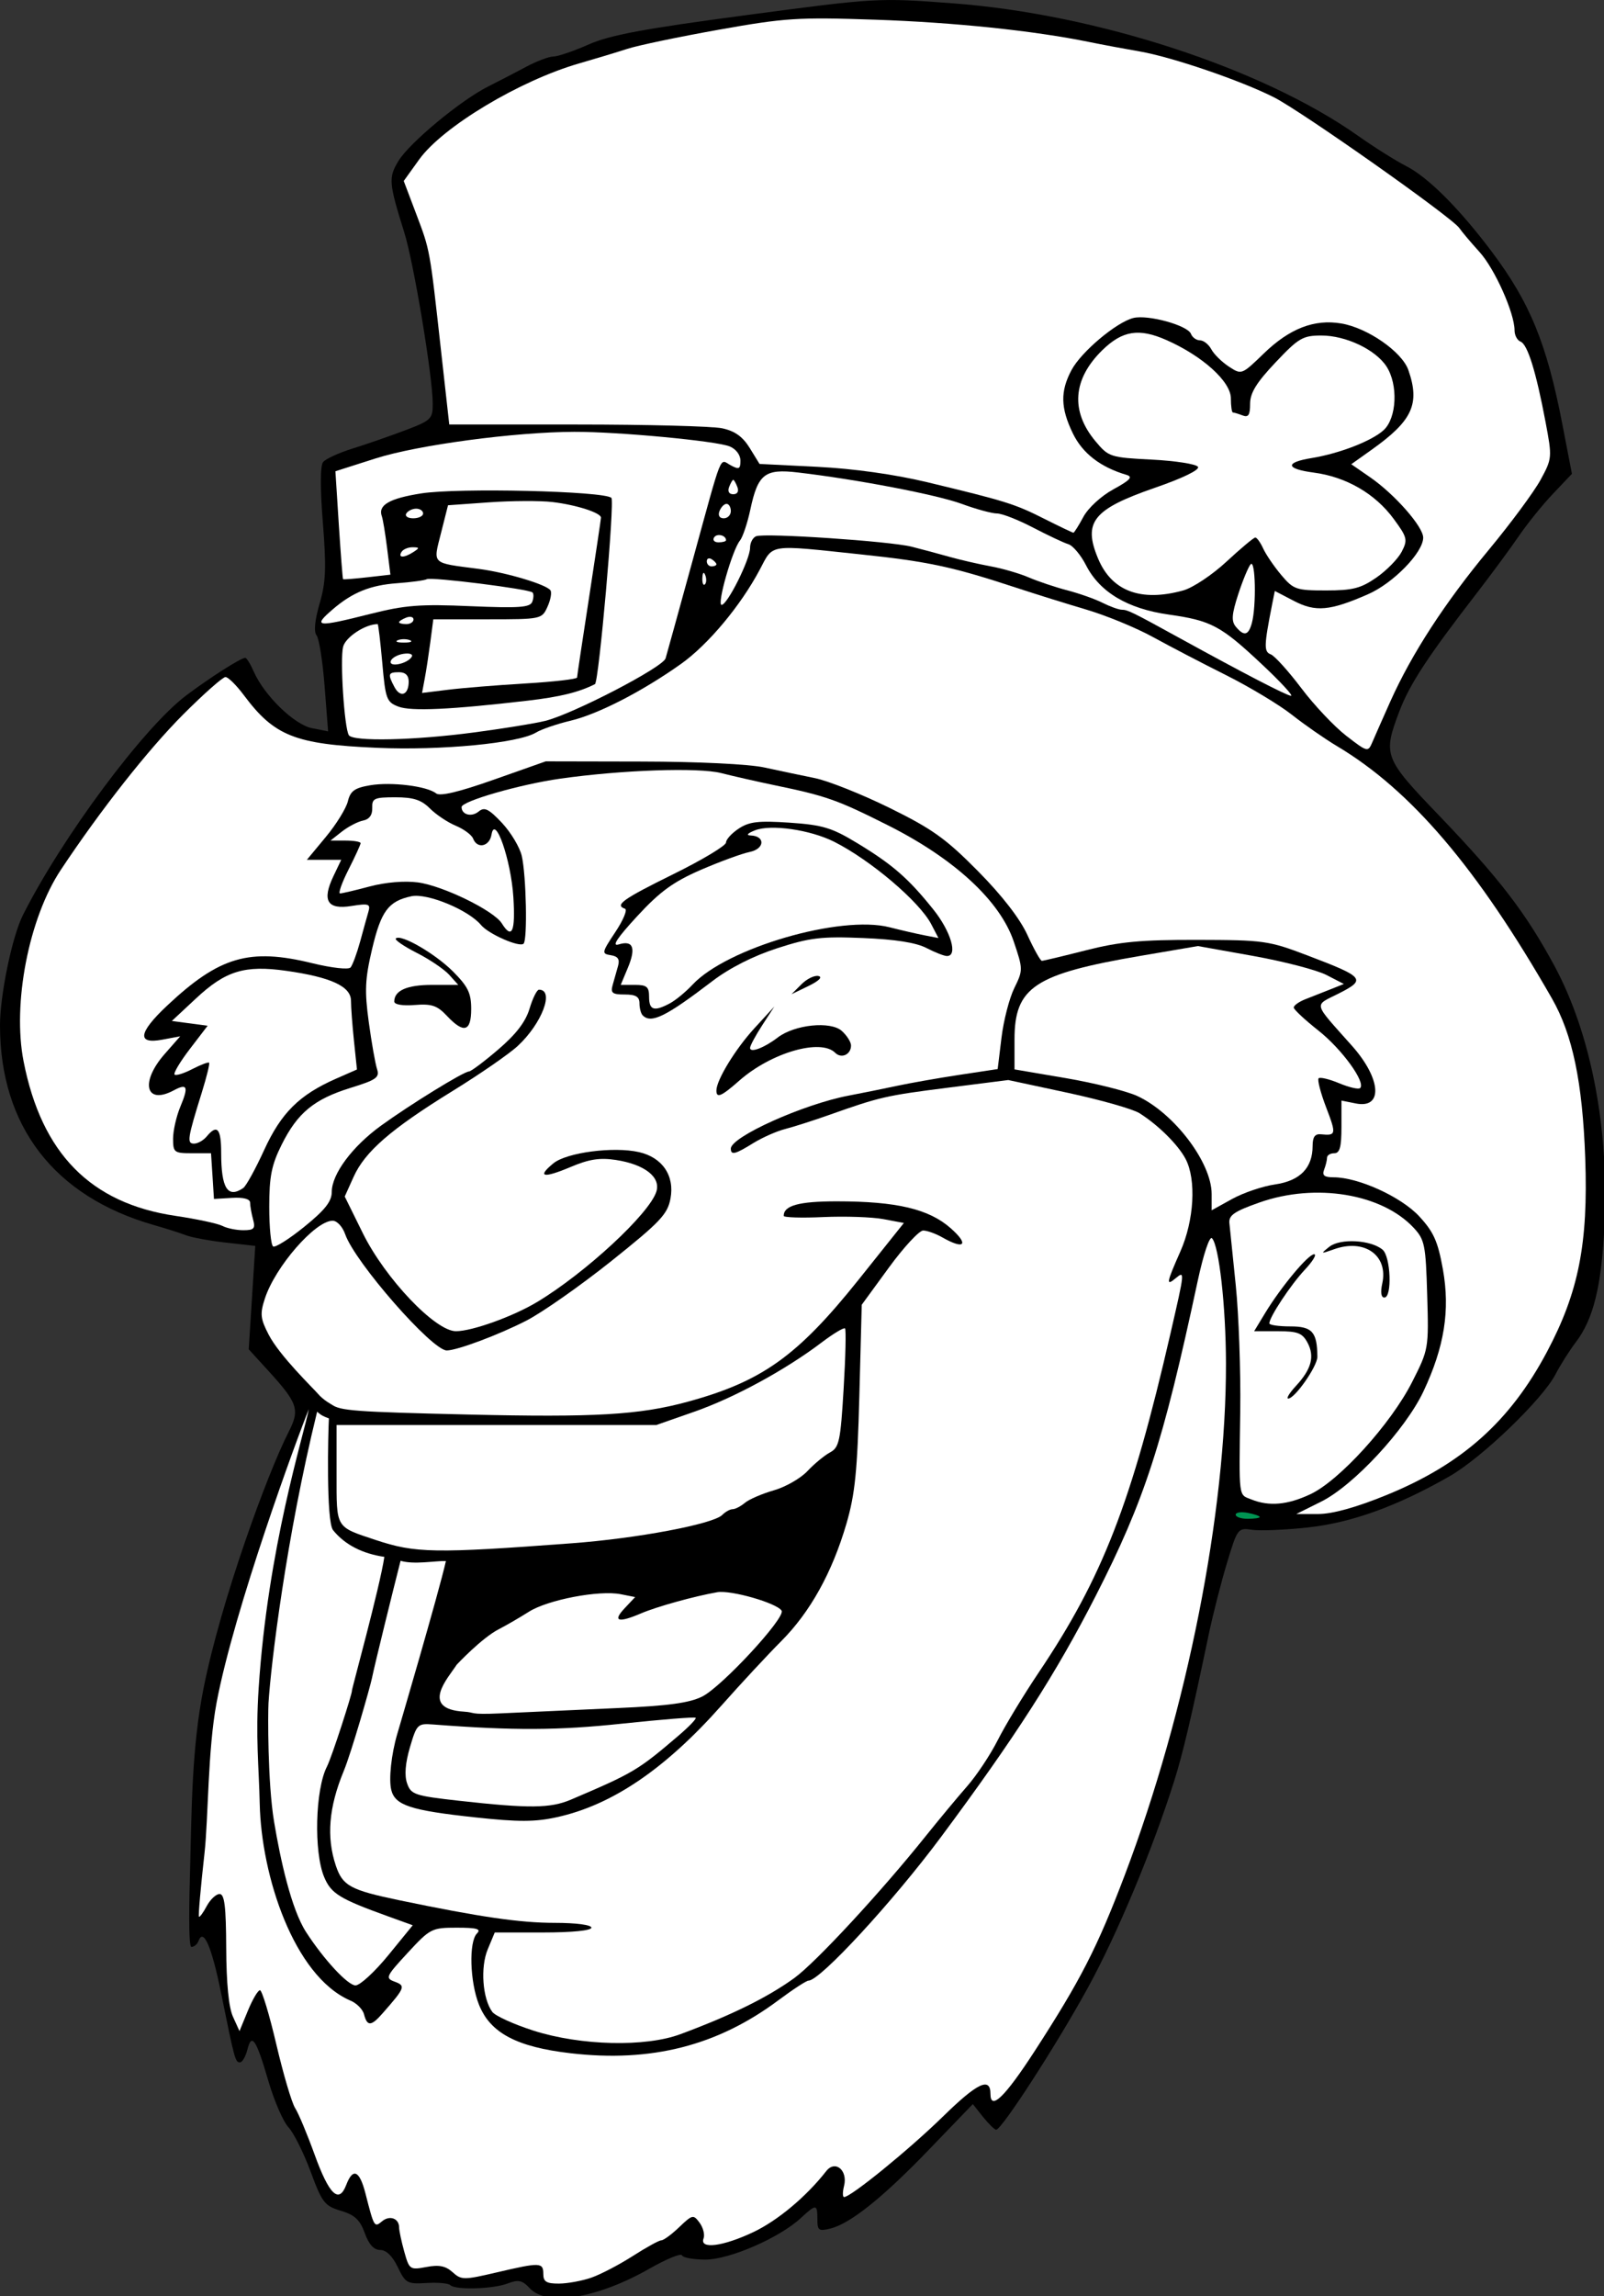
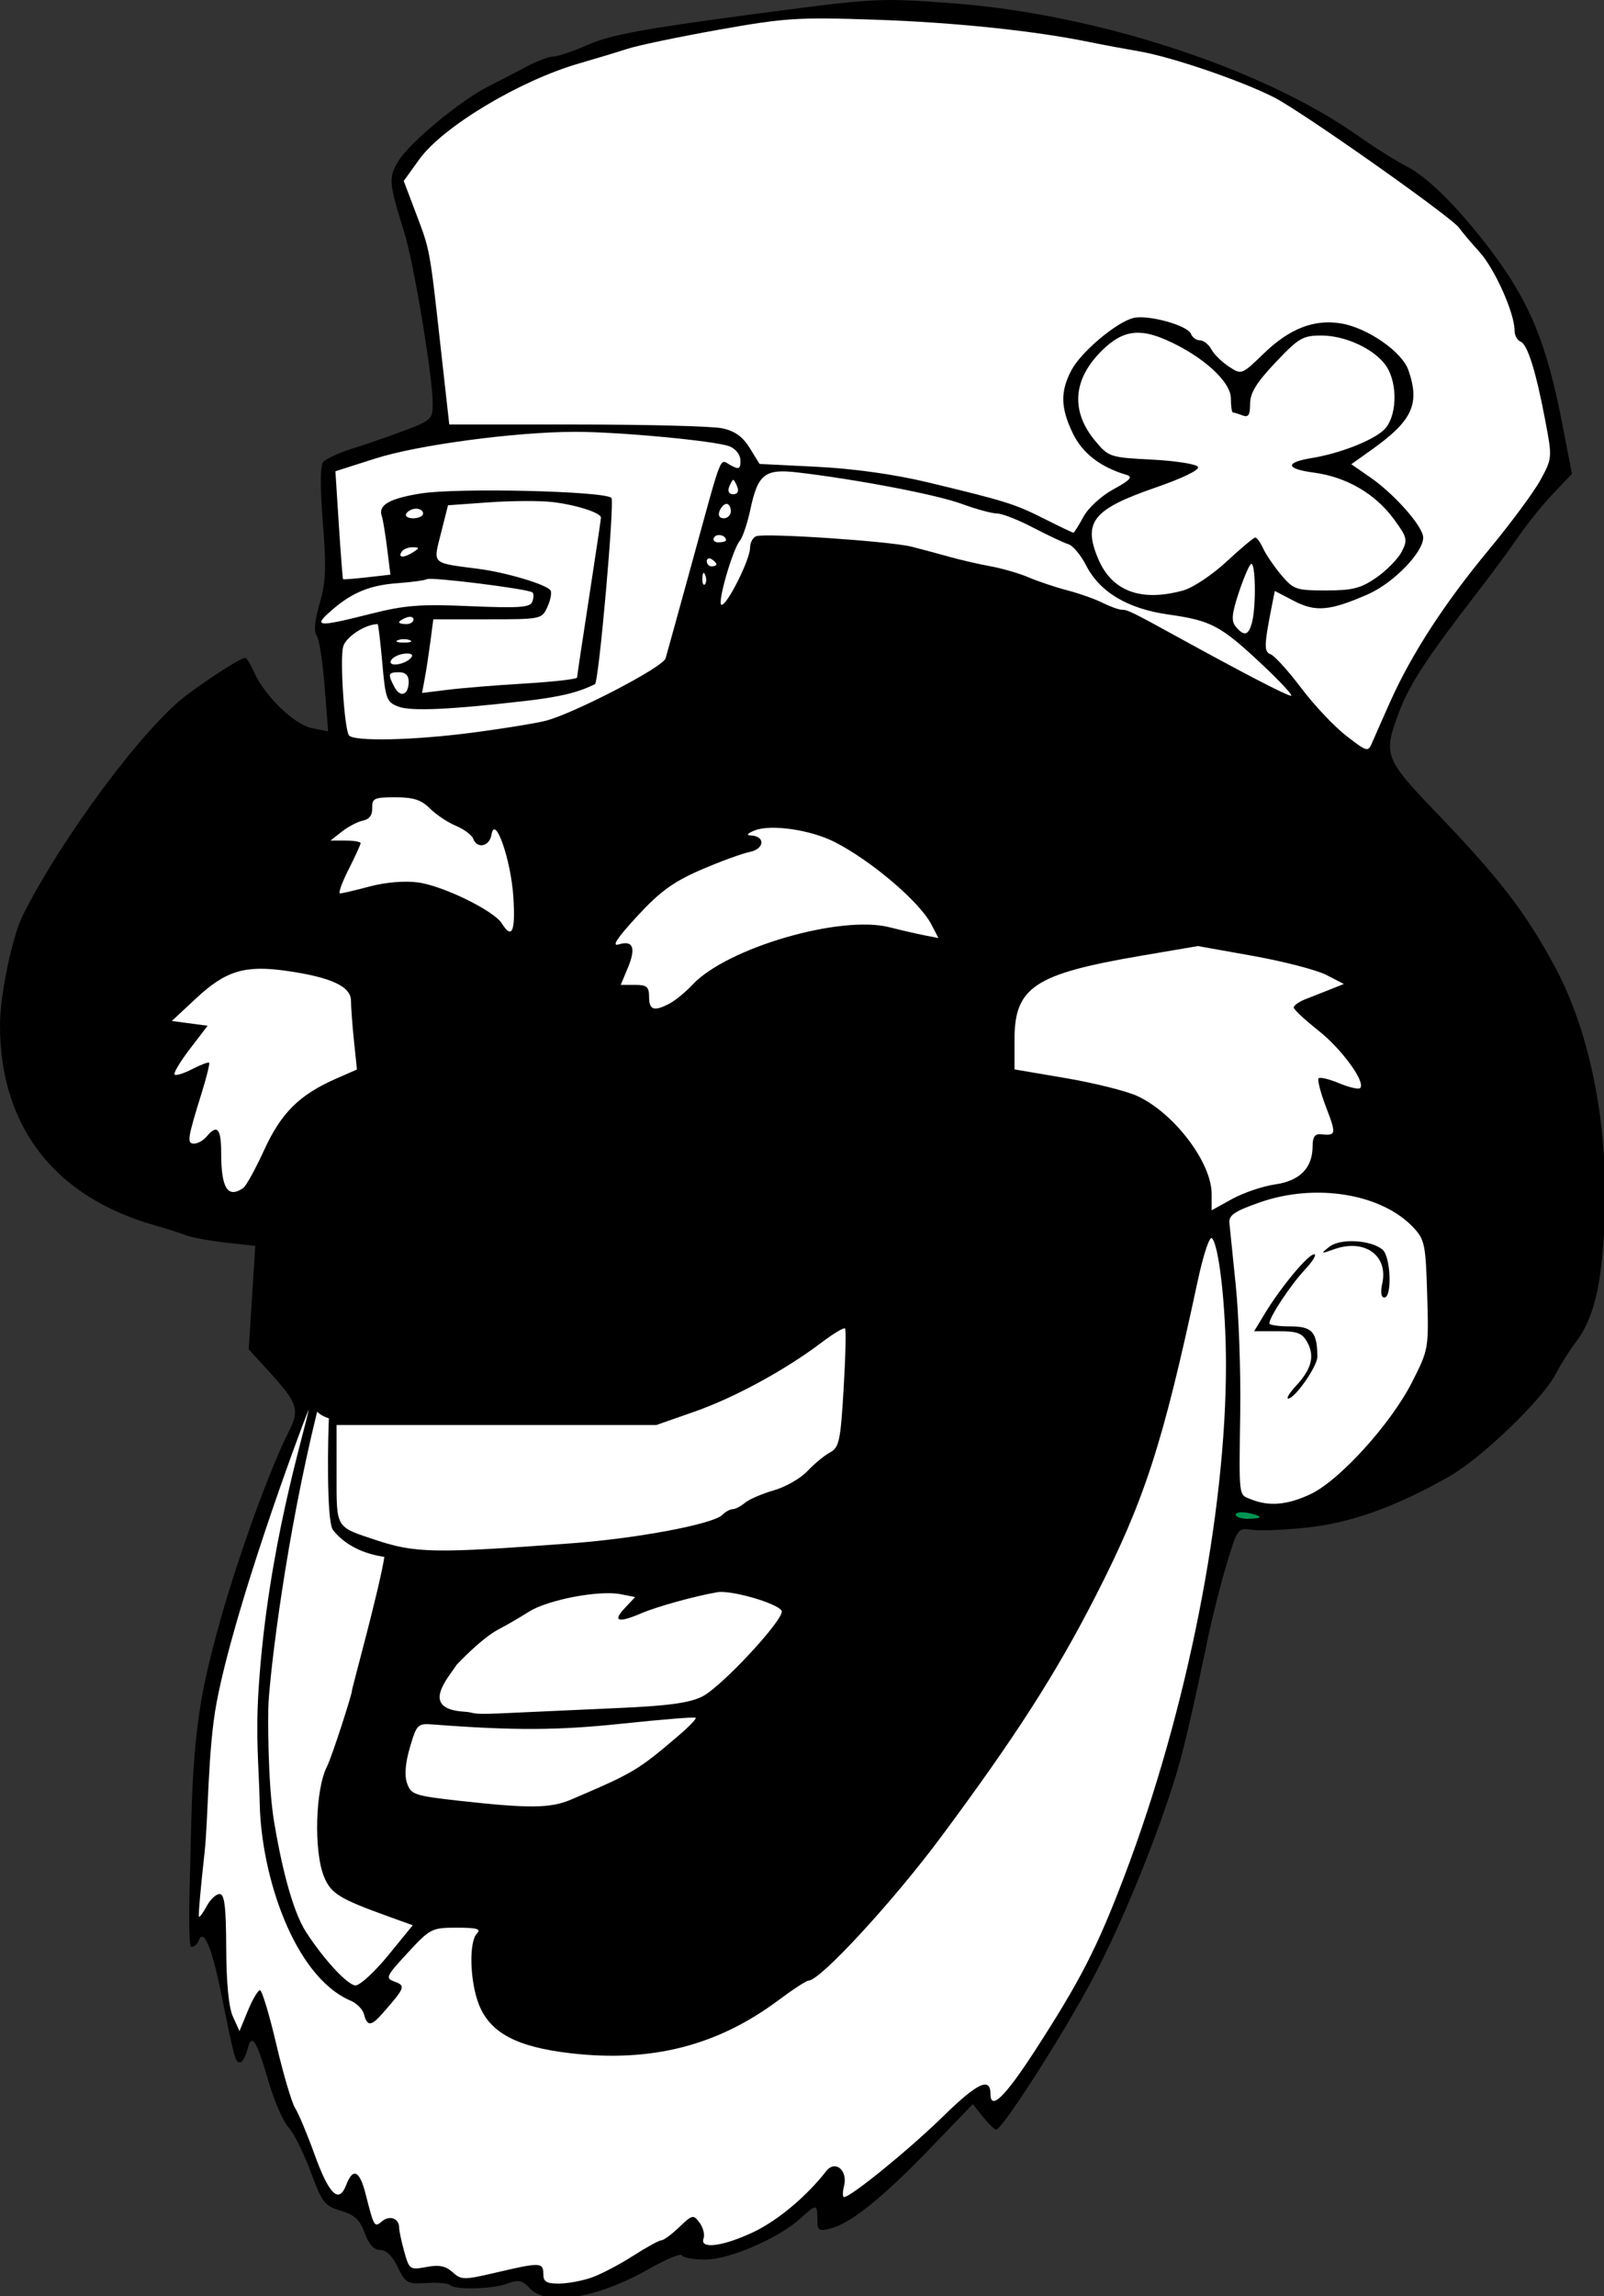
<svg xmlns="http://www.w3.org/2000/svg" width="2.376in" height="3.4in" version="1.1" viewBox="0 0 213.84 306">
  <rect x="0" y="0" width="213.84" height="306" fill="#333333" stroke="none" />
  <g transform="matrix(.641 0 0 .641 -3.0518e-5 0)">
    <path d="m110.19 475.72c-1.58-1.69-2.35-1.86-4.61-1-3.07 1.17-10.89 1.39-11.94 0.33-0.39-0.38-2.62-0.58-4.96-0.43-3.98 0.24-4.35 0.04-5.95-3.3-1.09-2.29-2.4-3.57-3.65-3.57-1.32 0-2.36-1.13-3.22-3.52-1-2.75-2.08-3.76-4.97-4.63-3.39-1.01-3.91-1.69-6.3-8.18-1.44-3.88-3.51-8.01-4.59-9.17-1.09-1.16-2.96-5.46-4.16-9.55-2.56-8.78-3.49-10.18-4.39-6.59-0.37 1.45-1.06 2.64-1.54 2.64-0.98 0-1.12-0.54-3.94-14.47-1.94-9.58-3.66-13.55-4.68-10.78-0.25 0.69-0.92 1.25-1.48 1.25-0.68 0-0.432-10.368-0.29-15.55 0.35-12.763 0.311-25.679 2.81-38.2 3.663-18.355 13.25-44.59 17.69-53.29 2.39-4.68 1.95-5.99-4.3-12.83l-3.99-4.37 0.68-10.75 0.68-10.74-6.13-0.69c-3.37-0.38-7.1-1.07-8.29-1.53s-4.19-1.42-6.67-2.12c-20.73-5.93-32-20.55-32-41.53 0-6.3 2.53-18.48 4.76-22.9 8.15-16.19 25.07-38.95 33.92-45.64 4.91-3.7 11.41-7.85 12.33-7.85 0.28-0.01 1.09 1.31 1.8 2.93 2.2 4.95 8.38 10.95 12.06 11.69l3.37 0.67-0.73-9.4c-0.4-5.17-1.15-9.92-1.67-10.56-0.6-0.75-0.38-3.12 0.63-6.6 1.31-4.47 1.42-7.43 0.68-16.83-0.58-7.2-0.56-11.85 0.05-12.6 0.52-0.66 3.28-1.923 6.13-2.811 2.84-0.887 7.76-2.591 10.92-3.787 5.42-2.048 5.75-2.369 5.75-5.509 0-5.639-3.94-29.358-5.94-35.7-3.21-10.235-3.3-11.372-1.15-14.855 2.35-3.792 12.91-12.548 18.59-15.402 2.2-1.105 5.78-2.962 7.96-4.127 2.18-1.164 4.71-2.116 5.63-2.116 0.91 0 4.21-1.125 7.32-2.5 4.45-1.969 11.44-3.27 32.87-6.119 27.02-3.592 27.34-3.61 42.92-2.443 29.9 2.237 64.46 13.542 84.3 27.576 3.3 2.334 7.8 5.162 10 6.284 4.51 2.299 11.02 8.809 17.71 17.703 8 10.638 11.5 19.195 14.74 35.991l1.98 10.256-3.89 4.1c-2.15 2.25-5.37 6.24-7.17 8.87s-5.77 8.01-8.82 11.96c-10.05 12.99-13.86 18.8-15.97 24.35-3.5 9.22-3.29 9.77 8.21 21.75 12.59 13.13 18.01 20.18 23.98 31.22 7.62 14.11 11.42 33.79 10.43 54-0.62 12.69-2.28 19.45-5.97 24.3-1.34 1.76-3.22 4.74-4.19 6.62-2.69 5.21-15.31 17.37-22.04 21.22-10.88 6.23-20.43 9.68-29.53 10.66-4.7 0.51-9.89 0.72-11.55 0.48-2.96-0.44-3.05-0.32-5.23 6.89-1.22 4.03-2.92 10.71-3.79 14.83-3.66 17.46-5.4 24.85-7.19 30.5-4.51 14.3-11.86 31.87-17.96 43-6.52 11.89-17.91 29.5-19.07 29.5-0.33 0-1.56-1.2-2.73-2.66l-2.12-2.67-8.92 9.26c-9.76 10.15-16.51 15.56-20.69 16.61-2.44 0.61-2.72 0.41-2.72-1.93 0-3.19-0.24-3.21-3.44-0.25-4.43 4.11-14.85 8.64-19.85 8.64-2.5 0-4.69-0.4-4.88-0.89-0.18-0.49-3.27 0.78-6.86 2.83-10.78 6.13-21.24 7.84-24.78 4.03z" />
-     <path d="m141.52 422.89c10.72-3.99 18.15-7.66 23.72-11.7 4.44-3.23 17.97-17.83 27.26-29.44 2.75-3.43 6.63-8.1 8.62-10.37 2-2.27 4.87-6.6 6.4-9.63 1.52-3.02 5.35-9.34 8.5-14.03 13.28-19.74 19.31-35.25 27.43-70.55 2.99-13 3-13.03 1.05-11.42-2.03 1.69-1.91 0.98 1-5.59 2.86-6.46 3.34-14.91 1.09-19.21-1.54-2.94-5.66-7.04-9.59-9.52-1.37-0.87-8.08-2.77-14.9-4.24l-12.4-2.66-12.6 1.6c-12.85 1.63-14.11 1.92-24.6 5.64-3.3 1.17-7.43 2.49-9.19 2.94-1.75 0.44-4.73 1.76-6.62 2.92-3.8 2.36-4.69 2.58-4.69 1.16 0-2.44 15.09-9.23 24.5-11.02 2.75-0.52 7.25-1.43 10-2.02s8.6-1.62 13-2.29l8-1.21 0.79-6.5c0.43-3.57 1.63-8.22 2.66-10.32 1.84-3.75 1.84-3.93-0.11-9.7-2.85-8.44-12.32-17.19-26.11-24.13-10.6-5.33-12.82-6.12-23.73-8.38-3.57-0.74-8.52-1.87-11-2.5-4.76-1.21-20.66-0.66-33.5 1.16-8.3 1.17-20.5 4.68-20.5 5.9 0 1.6 2.08 2.15 3.55 0.93 1.21-1 2.08-0.57 4.84 2.35 1.85 1.97 3.71 5.07 4.13 6.88 0.93 4.04 1.21 17.42 0.38 18.24-0.83 0.84-7.29-1.99-8.86-3.88-2.6-3.13-11.17-6.67-14.46-5.98-4.8 1.02-6.32 3.06-8.2 11.02-1.46 6.21-1.57 8.64-0.68 15.15 0.58 4.27 1.36 8.66 1.72 9.76 0.57 1.74-0.13 2.25-5.48 3.9-7.62 2.36-11.05 5.19-14.36 11.82-2.1 4.22-2.58 6.6-2.58 12.92 0 4.26 0.36 7.97 0.81 8.24 0.44 0.28 3.37-1.57 6.5-4.11 4.28-3.46 5.69-5.26 5.69-7.21 0-3.73 4.26-9.46 10.28-13.82 6.08-4.4 17.19-11.24 18.26-11.24 0.41 0 3.15-2.05 6.08-4.56 3.7-3.16 5.7-5.76 6.52-8.5 0.65-2.16 1.53-3.94 1.96-3.94 3.27 0 0.64 7-4.39 11.67-1.76 1.65-7.87 5.87-13.58 9.39-12.83 7.92-18.22 12.59-20.59 17.86l-1.84 4.08 3.78 7.66c4.65 9.4 15.06 20.34 19.35 20.34 3.37 0 11.92-3.08 16.9-6.08 10.09-6.08 23.31-18.33 24.78-22.93 0.96-3.02-2.42-5.67-8.41-6.59-3.36-0.51-5.58-0.17-9.42 1.46-5.71 2.41-7.09 2.11-3.57-0.77 2.76-2.25 12.52-3.53 17.8-2.32 4.86 1.11 7.43 4.9 6.54 9.65-0.61 3.27-2.14 4.88-12.32 13.01-6.4 5.1-14.33 10.66-17.63 12.36-5.74 2.95-14.44 6.21-16.58 6.21-3.06 0-19.09-18.32-21.12-24.14-0.56-1.61-1.72-2.85-2.65-2.83-3.63 0.06-11.89 9.55-14.05 16.15-1.05 3.2-0.95 4.19 0.76 7.5 2.28 4.44 9.351 11.242 10.26 12.32 1.108 1.314 2.897 2.27 2.897 2.27 1.79 1.25 4.633 1.5 28.263 2.05 26.46 0.62 35.67 0.09 45.72-2.65 15.47-4.21 22.87-9.49 35.59-25.4l9.4-11.77-4.24-0.8c-2.34-0.44-7.96-0.63-12.5-0.43-4.54 0.21-8.25 0.09-8.25-0.25 0-2.15 3.17-3.02 11.03-3.02 12.46 0 19.18 1.59 23.71 5.6 3.88 3.42 2.86 4.53-1.74 1.9-1.37-0.78-3.17-1.43-4-1.43-0.82 0-4.04 3.47-7.14 7.72l-5.63 7.71-0.5 19c-0.41 15.56-0.89 20.36-2.68 26.5-2.97 10.17-7.54 18.4-13.58 24.45-2.77 2.78-8.37 8.8-12.43 13.38-11.72 13.2-22.72 20.67-34.21 23.2-4.52 1-8 1.01-17 0.04-13.45-1.45-16.65-2.5-17.45-5.7-0.55-2.2 0-7.4 1.24-11.62 0.205-0.69 8.591-29.189 10.125-35.971-2.354-0.055-6.616 0.788-9.432-0.052-1.589 6.243-5.278 21.137-5.961 24.444-0.38 1.838-4.236 15.328-5.861 19.268-3.11 7.52-3.63 13.72-1.64 19.67 1.41 4.19 3 5.06 13.15 7.18 16.84 3.5 25.15 4.71 32.38 4.71 4.42 0 7.62 0.42 7.62 1 0 0.6-4.02 1-10.05 1h-10.05l-1.46 3.5c-1.56 3.73-1.09 10.23 0.94 13 0.61 0.84 4.5 2.6 8.62 3.92 9.8 3.12 23.24 3.44 30.52 0.72z" fill="#fff" />
    <path d="m149 226.71c0-2.17 3.95-8.64 7.92-12.96l4.13-4.5-2.52 3.89c-1.39 2.14-2.53 4.26-2.53 4.72 0 1.09 2.93-0.01 5.74-2.16 3.53-2.71 11.02-3.47 13.35-1.37 1.05 0.95 1.91 2.31 1.91 3.02 0 1.88-2 2.8-3.29 1.52-3.01-3.02-13.31-0.04-19.91 5.75-3.78 3.33-4.8 3.77-4.8 2.09z" />
    <path d="m92.93 211.17c-2.01-2.14-3.16-2.52-6.68-2.24-2.53 0.2-4.25-0.09-4.25-0.72 0-2.29 2.65-3.46 7.86-3.46h5.45l-1.9-2.11c-1.05-1.15-4.09-3.21-6.76-4.56-2.67-1.36-4.61-2.69-4.33-2.98 1-1 8.16 3.13 11.9 6.87 3.11 3.12 3.78 4.49 3.78 7.78 0 4.75-1.54 5.18-5.07 1.42z" />
    <path d="m133.67 211.09c-0.37-0.37-0.67-1.5-0.67-2.5 0-1.38-0.76-1.84-3.07-1.84-2.59 0-2.98-0.31-2.5-2 0.32-1.1 0.82-2.86 1.11-3.92 0.4-1.4-0.01-2.02-1.5-2.25-1.95-0.31-1.9-0.53 0.95-4.83 1.65-2.47 2.55-4.65 2-4.83-2.22-0.75-0.49-1.99 10.01-7.17 6.05-2.98 11-5.95 11-6.6 0-0.64 1.2-1.95 2.67-2.91 2.18-1.43 4.1-1.65 10.58-1.21 6.87 0.47 8.75 1.04 14.09 4.28 7.33 4.45 10.6 7.3 15.79 13.78 3.65 4.57 5.14 9.66 2.82 9.66-0.58 0-2.49-0.75-4.25-1.66-2.14-1.12-6.51-1.81-13.2-2.08-8.68-0.36-11.04-0.08-17.85 2.12-5 1.62-9.9 4.1-13.48 6.83-9.71 7.41-12.73 8.9-14.5 7.13z" />
    <path d="m166.69 204.62c1.13-1.13 2.73-1.91 3.55-1.71 0.89 0.21 0.08 1.02-2.07 2.06l-3.55 1.72 2.07-2.07z" />
    <path d="m80.74 406.5 5.1-6.25-5.17-1.87c-10.08-3.64-11.81-4.71-13.26-8.18-2.17-5.22-1.85-18.16 0.58-22.92 1.09-2.14 5.393-15.611 5.203-15.801-0.1-0.1 5.811-21.503 6.745-27.816-4.438-0.653-8.141-2.434-10.663-5.548-1.468-1.813-1.037-20.34-0.87-23.243-1.041-0.381-1.556-0.587-2.449-1.39-6.438 26.227-9.622 52.581-10.114 60.565-0.129 2.094-0.192 16.537 1.157 24.653 1.308 7.868 3.57 18.19 6.67 22.98 3.68 5.69 8.67 11.07 10.27 11.07 0.93 0 3.99-2.81 6.8-6.25z" fill="#fff" />
    <path d="m118.72 374.14c13.06-5.57 13.95-6.1 22.36-13.28 2.19-1.86 3.81-3.55 3.61-3.75s-7.07 0.35-15.28 1.22c-13.35 1.42-22.54 1.46-39.29 0.18-3.26-0.25-3.44-0.08-4.86 4.74-0.97 3.31-1.17 5.85-0.59 7.5 0.81 2.33 1.56 2.58 10.85 3.62 14.54 1.62 18.96 1.57 23.2-0.23z" fill="#fff" />
    <path d="m128.5 355.09c10.48-0.46 14.9-1.06 17.56-2.4 4.08-2.04 17.38-16.42 16.5-17.84-0.98-1.59-10.53-4.33-13.38-3.84-4.73 0.82-12.59 3-15.83 4.39-4.76 2.04-6 1.68-3.48-1.01l2.23-2.37-2.97-0.59c-4.48-0.9-15.18 1.14-19.13 3.64-1.92 1.22-4.72 2.84-6.22 3.61-3.56 1.81-8.78 7.38-8.78 7.38-1.793 2.768-7.788 9.207 1.5 9.78 2.498 0.154 0.9 0.66 7.5 0.36 5.78-0.27 16.8-0.77 24.5-1.11z" fill="#fff" />
    <path d="m119 320.83c13.56-1.01 29.3-3.98 31.21-5.88 0.65-0.66 1.63-1.2 2.16-1.2 0.54 0 1.68-0.59 2.55-1.32s3.58-1.9 6.02-2.6 5.59-2.5 7-4.01c1.41-1.5 3.52-3.24 4.68-3.87 1.91-1.02 2.19-2.32 2.84-13.24 0.4-6.66 0.53-12.3 0.29-12.54s-2.42 1.07-4.84 2.9c-7.55 5.72-18.08 11.45-26.41 14.38l-8 2.8h-66.5v10.22c0 11.38-0.3 10.87 8.13 13.68 8.28 2.75 12.23 2.82 40.87 0.68z" fill="#fff" />
    <path d="m262 315.37c0-0.21-1.12-0.6-2.5-0.86-1.37-0.26-2.5-0.09-2.5 0.38 0 0.48 1.13 0.86 2.5 0.86 1.38 0 2.5-0.17 2.5-0.38z" fill="#009452" />
-     <path d="m288.31 310.83c15.74-6.41 25.73-15.31 33.42-29.77 6.61-12.44 8.6-22.54 7.97-40.31-0.57-15.81-2.63-25.68-6.94-33.2-15.53-27.13-29.32-43.3-44.76-52.48-2.47-1.48-6.66-4.39-9.3-6.47s-8.81-5.79-13.72-8.25c-4.9-2.45-11.74-6.02-15.2-7.92-3.45-1.9-9.65-4.45-13.78-5.68-4.12-1.22-10.65-3.25-14.5-4.52-13.42-4.42-18.41-5.49-32.52-6.98-19.43-2.05-18.08-2.25-20.97 3.19-3.96 7.46-10.68 15.51-16.3 19.53-8 5.7-17.27 10.48-23.01 11.85-2.86 0.68-6.1 1.79-7.2 2.46-3.65 2.23-19.72 3.77-33.18 3.18-16.99-0.74-21.25-2.43-27.62-10.96-1.54-2.06-3.25-3.75-3.81-3.75s-4.5 3.49-8.76 7.75c-7.32 7.32-17.2 19.87-25.47 32.32-6.66 10.03-10.12 27.82-7.75 39.85 3.76 19.15 13.94 29.49 31.59 32.1 4.4 0.65 8.78 1.59 9.74 2.08 0.95 0.5 2.92 0.9 4.36 0.9 2.24 0 2.55-0.33 2.03-2.25-0.33-1.23-0.61-2.8-0.61-3.47-0.01-0.78-1.37-1.14-3.77-1l-3.75 0.22-0.3-4.75-0.31-4.75h-3.94c-3.73 0-3.95-0.17-3.95-3.03 0-1.67 0.68-4.66 1.51-6.65 1.75-4.18 1.46-4.91-1.36-3.4-5.86 3.14-7.07-1.66-1.91-7.54l3.24-3.69-3.74 0.7c-5.32 1-4.97-1.45 1.01-7.07 10.88-10.22 17.11-12.04 30.23-8.82 4.03 0.98 7.5 1.37 7.93 0.88 0.41-0.48 1.31-2.9 1.99-5.38 0.67-2.47 1.46-5.3 1.74-6.27 0.45-1.56 0.02-1.7-3.55-1.13-5.01 0.81-6.17-1.11-3.75-6.19l1.63-3.41h-7.15l3.94-4.75c2.17-2.61 4.23-5.94 4.59-7.41 0.52-2.16 1.4-2.79 4.65-3.34 4.39-0.74 11.82 0.18 13.7 1.69 0.8 0.65 4.73-0.28 12-2.85l10.8-3.81 20 0.04c11.68 0.02 22.29 0.53 25.5 1.24 3.03 0.66 7.75 1.65 10.5 2.21s9.73 3.34 15.5 6.18c8.87 4.36 11.73 6.4 18.37 13.12 5.02 5.07 8.76 9.9 10.32 13.32 1.35 2.95 2.7 5.36 3 5.36s4.42-0.98 9.17-2.19c6.98-1.78 11.43-2.19 23.14-2.17 13.87 0.03 14.87 0.17 22.96 3.25 11.83 4.5 12.23 4.97 6.53 7.87-5.3 2.69-5.57 1.6 2.72 10.93 6.08 6.85 6.49 13.1 0.78 11.96l-2.99-0.6v5.48c0 4.2-0.35 5.47-1.5 5.47-0.82 0-1.5 0.42-1.5 0.92 0 0.51-0.27 1.63-0.61 2.5-0.45 1.19 0.03 1.58 1.97 1.58 5.15 0 14.04 4.05 17.81 8.11 3.02 3.27 3.88 5.2 4.93 11.03 1.52 8.53 0.31 16.11-4.04 25.36-3.73 7.92-14.52 19.56-21.25 22.91l-5.2 2.59h4.53c2.97 0 7.86-1.35 14.17-3.92z" fill="#fff" />
    <path d="m272.55 310.63c6.04-2.84 16.71-14.6 21.12-23.27 3.47-6.84 3.49-6.97 3.16-18.17-0.3-10.42-0.52-11.49-2.83-13.96-6.61-7.08-20.38-9.34-32-5.26-5.25 1.84-6.46 2.67-6.31 4.28 0.11 1.1 0.71 6.95 1.33 13s1.04 17.75 0.93 26c-0.26 18.52-0.4 17.39 2.3 18.47 3.71 1.49 7.52 1.15 12.3-1.09z" fill="#fff" />
    <path d="m269.52 288.14c3.24-3.5 3.95-6.14 2.42-9.01-1.08-2.01-2.04-2.38-6.19-2.38h-4.91l2.27-3.75c3.32-5.47 8.97-12.25 10.21-12.25 0.59 0-0.29 1.47-1.97 3.25-2.93 3.14-7.35 9.82-7.35 11.12 0 0.35 1.97 0.63 4.38 0.63 4.54 0 5.57 1.16 5.61 6.32 0.01 1.95-4.68 8.68-6.06 8.68-0.46 0 0.26-1.17 1.59-2.61z" />
    <path d="m287.49 266.81c1.28-5.84-3.72-9.37-10.06-7.09-2.78 0.99-2.83 0.96-0.93-0.54 2.25-1.77 8.59-1.43 11.04 0.61 1.71 1.41 2.04 9.96 0.38 9.96-0.67 0-0.84-1.1-0.43-2.94z" />
    <path d="m123.03 473.49c1.94-0.68 5.8-2.7 8.59-4.49 2.78-1.78 5.44-3.25 5.91-3.25 0.48 0 2.16-1.23 3.74-2.75 2.75-2.62 2.94-2.66 4.24-0.9 0.74 1.02 1.11 2.48 0.82 3.25-0.89 2.31 4.02 1.69 10.35-1.31 5.05-2.39 11.03-7.39 15.16-12.68 1.86-2.38 4.52-0.19 3.71 3.07-0.32 1.28-0.32 2.32 0.01 2.32 1.41 0 13.55-9.89 20.59-16.77 7.13-6.98 9.85-8.26 9.85-4.67 0 3.54 2.99 0.65 9.14-8.82 9.57-14.77 13.06-21.56 18.78-36.64 12.97-34.18 21.12-75.37 21.06-106.45-0.02-11.79-1.45-24.51-2.91-25.98-0.5-0.5-1.78 3.34-2.99 8.98-7.23 33.76-11.02 45.47-21.18 65.35-8.24 16.13-16.71 29.33-32.19 50.15-9.98 13.42-25.14 29.85-27.53 29.85-0.45 0-3.26 1.83-6.25 4.06-12.69 9.48-26.45 12.99-43.28 11.04-11.19-1.3-16.68-4.21-19.03-10.09-1.9-4.75-2.14-13.09-0.42-14.81 0.93-0.93 0-1.2-4.19-1.2-5.21 0-5.54 0.17-10.21 5.22-4.56 4.94-4.71 5.27-2.7 6.01 2.3 0.85 2.15 1.25-2.48 6.52-2.42 2.77-3.24 2.83-3.91 0.26-0.28-1.09-1.62-2.4-2.98-2.92-11.638-5.177-18.382-25.87-18.71-40.84-0.172-7.843-0.901-13.751-0.219-24.107 1.919-29.131 9.29-52.238 10.432-57.938-2.43 5.966-15.53 41.594-19.192 61.043-1.838 9.76-1.711 24.082-2.501 31.212-0.8 7.13-1.32 13.09-1.16 13.25s0.89-0.83 1.62-2.21c0.74-1.37 1.94-2.5 2.67-2.5 1.03 0 1.34 2.58 1.38 11.25 0.03 7.25 0.52 12.32 1.4 14.25l1.36 3 1.75-4.25c0.96-2.33 2.09-4.25 2.51-4.25s1.95 5.07 3.4 11.25c1.45 6.19 3.21 12.15 3.91 13.25 0.71 1.1 2.53 5.46 4.06 9.69 3.02 8.34 5.05 10.28 6.57 6.29 1.39-3.64 2.77-3.03 4 1.77 1.81 7.08 1.84 7.12 3.46 5.78 1.58-1.31 3.53-0.6 3.54 1.28 0 0.66 0.48 2.92 1.07 5.04 1.04 3.73 1.18 3.83 4.6 3.19 2.63-0.5 4.01-0.22 5.45 1.08 1.82 1.64 2.31 1.65 9.15 0.05 9.09-2.13 9.72-2.11 9.72 0.33 0 1.6 0.66 2 3.25 1.99 1.79-0.01 4.84-0.57 6.78-1.25zm16.29-264.9c1.2-0.64 3.32-2.39 4.72-3.89 7.16-7.65 30.77-14.53 40.96-11.93 2.48 0.63 5.78 1.39 7.34 1.69l2.84 0.55-1.5-2.88c-2.47-4.71-12.6-13.31-20.18-17.13-4.99-2.51-13.19-3.69-16.5-2.37-1.55 0.62-1.88 1.02-0.86 1.06 3.09 0.12 2.9 2.8-0.23 3.43-1.62 0.33-6.2 2.01-10.18 3.73-5.72 2.49-8.48 4.5-13.23 9.65-4.16 4.52-5.34 6.3-3.83 5.84 3.01-0.93 3.65 0.71 1.91 4.87l-1.48 3.54h2.95c2.48 0 2.95 0.4 2.95 2.5 0 2.77 1.04 3.09 4.32 1.34zm125.89 37.64c5.19-0.76 7.79-3.43 7.79-8 0-1.88 0.49-2.55 1.75-2.42 3.15 0.32 3.21 0 1.07-5.58-1.16-3.03-1.87-5.76-1.57-6.06 0.29-0.29 2.23 0.17 4.3 1.04 2.07 0.86 4.02 1.31 4.34 0.99 1.2-1.2-3.8-8.09-8.68-11.95-2.78-2.2-5.09-4.34-5.13-4.77-0.05-0.42 1.05-1.21 2.42-1.75 1.38-0.54 3.74-1.47 5.25-2.07l2.75-1.1-3.65-1.88c-2.01-1.03-8.84-2.8-15.18-3.94l-11.52-2.06-11.85 2.02c-22.17 3.78-26.3 6.52-26.3 17.41v6.21l10.75 1.83c5.91 1.01 12.57 2.68 14.78 3.7 7.66 3.54 15.47 13.83 15.47 20.36v3.4l4.25-2.35c2.34-1.29 6.37-2.66 8.96-3.03zm-214.63 0.76c0.6-0.41 2.56-3.97 4.36-7.91 3.54-7.72 7.3-11.46 14.93-14.82l4.37-1.92-0.62-5.94c-0.34-3.27-0.62-7.02-0.62-8.34 0-2.99-4.15-4.91-13.45-6.23-8.66-1.23-12.64-0.01-18.81 5.76l-5 4.66 7.44 1-3.69 4.82c-2.03 2.65-3.46 5.05-3.18 5.33 0.28 0.27 1.94-0.24 3.69-1.15 1.75-0.9 3.32-1.5 3.49-1.32s-0.5 2.91-1.48 6.07c-3.03 9.72-3.18 10.75-1.65 10.75 0.77 0 1.96-0.67 2.64-1.5 2.16-2.6 3-1.65 3 3.42 0 7.36 1.35 9.52 4.58 7.32zm56.19-60.49c-0.49-7.73-3.83-17.32-4.54-13-0.41 2.49-2.98 3.06-3.83 0.84-0.3-0.77-1.92-1.97-3.6-2.67s-4.1-2.31-5.38-3.59c-1.8-1.8-3.43-2.33-7.2-2.33-4.39 0-4.87 0.22-4.8 2.22 0.05 1.46-0.61 2.36-1.91 2.62-1.1 0.22-3.07 1.25-4.39 2.28l-2.39 1.88h3.14c1.72 0 3.13 0.24 3.13 0.54 0 0.29-1.13 2.76-2.52 5.5-1.38 2.73-2.17 4.96-1.75 4.95 0.43-0.01 3.21-0.66 6.2-1.46 3.29-0.87 7.23-1.2 10-0.83 5.21 0.7 15.78 5.86 17.44 8.52 2.12 3.4 2.85 1.74 2.4-5.47z" fill="#fff" />
    <path d="m289.2 145.75c4.43-9.86 11.29-20.43 20.46-31.47 4.55-5.49 9.38-12.02 10.74-14.51 2.42-4.45 2.44-4.66 1.05-12.024-1.98-10.495-3.74-16.163-5.2-16.726-0.69-0.265-1.25-1.316-1.25-2.337 0-3.598-4.12-12.813-7.29-16.299-1.76-1.941-3.66-4.185-4.21-4.987-1.52-2.217-32.76-24.234-38.53-27.162-6.89-3.49-21.25-8.392-27.97-9.546-3.02-0.52-7.75-1.404-10.5-1.965-11.53-2.353-28.09-4.075-44.5-4.629-16.08-0.543-18.72-0.374-32.5 2.082-8.25 1.47-16.8 3.256-19 3.97-2.2 0.713-6.7 2.074-10 3.023-12.4 3.568-28.44 13.189-33.32 19.989l-3.21 4.465 2.58 6.814c2.9 7.665 2.81 7.128 5.16 28.315l1.73 15.5h26.53c14.59 0 28.19 0.353 30.22 0.784 2.64 0.561 4.27 1.725 5.74 4.096l2.04 3.317 12.04 0.6c7.55 0.38 16.02 1.57 22.76 3.18 16.44 3.95 18.3 4.53 24.45 7.64 3.15 1.58 5.86 2.88 6.03 2.88 0.16 0 1.1-1.48 2.07-3.29 1.01-1.88 3.72-4.36 6.27-5.75 3.48-1.9 4.09-2.58 2.7-2.99-5.42-1.6-9.13-4.46-11.15-8.611-2.57-5.304-2.65-8.745-0.28-13.184 2.02-3.786 9.32-9.927 12.85-10.815 3.02-0.756 11.31 1.526 11.99 3.298 0.28 0.74 1.13 1.345 1.87 1.345 0.75 0 1.81 0.836 2.36 1.858 0.54 1.022 2.19 2.642 3.65 3.599 2.65 1.738 2.66 1.733 7.29-2.744 5.36-5.185 10.49-7.167 16.1-6.218 5.48 0.926 12.62 5.885 13.95 9.692 2.45 7.051 0.85 10.522-7.65 16.562l-4.23 3.008 3.98 2.75c5.09 3.54 10.98 10.24 10.98 12.51 0 3.09-6.24 9.48-11.48 11.77-7.92 3.47-10.9 3.74-15.42 1.38l-3.96-2.06-0.54 2.69c-1.72 8.72-1.76 9.93-0.3 10.49 0.81 0.31 3.66 3.47 6.34 7.01 2.67 3.55 6.89 8.01 9.36 9.92 4.38 3.39 4.53 3.42 5.4 1.38 0.49-1.15 2.2-5.02 3.8-8.6z" fill="#fff" />
    <path d="m254.84 124.21c1.63-3.59 1.53-3.7-1.84-1.96-3.18 1.65-3.8 3.01-1.75 3.84 2.14 0.87 2.4 0.73 3.59-1.88z" />
    <path d="m262.5 138.15c-8.63-8.1-10.57-9.13-19.46-10.39-8.53-1.21-14.31-4.66-17.16-10.24-1.08-2.12-2.74-4.1-3.67-4.38-0.94-0.28-4.24-1.84-7.34-3.45-3.09-1.62-6.47-2.94-7.51-2.94s-4.36-0.9-7.37-2.01c-5.19-1.9-21.77-5.08-34.07-6.52-6.85-0.8-8.28 0.31-9.86 7.7-0.61 2.86-1.59 5.76-2.16 6.46-1.57 1.88-4.85 13.37-3.82 13.37 1.2 0 5.92-9.45 5.92-11.86 0-1.06 0.57-2.14 1.26-2.41 1.86-0.71 27.77 1.03 32.32 2.17 2.15 0.54 5.72 1.5 7.92 2.12s6.03 1.5 8.51 1.96c2.48 0.45 6.08 1.5 8 2.33 1.92 0.82 5.52 2.03 7.99 2.67 2.48 0.65 5.78 1.81 7.33 2.6 1.56 0.78 3.36 1.43 4 1.43 1.21 0.01 2.12 0.45 12.17 5.98 13.15 7.23 22.05 11.84 23 11.91 0.55 0.04-2.15-2.89-6-6.5zm-153.25 3.94c5.91-0.35 10.76-0.91 10.77-1.24s1.13-7.8 2.49-16.6c1.35-8.8 2.47-16.28 2.48-16.63 0.02-1.01-5.11-2.66-10.1-3.25-2.53-0.3-8.45-0.27-13.16 0.06l-8.55 0.61-1.46 5.78c-1.66 6.59-2.12 6.15 7.78 7.44 5.86 0.76 14.25 3.28 15 4.49 0.29 0.47 0 2.01-0.65 3.43-1.16 2.54-1.3 2.57-12.45 2.57h-11.28l-0.62 4.75c-0.35 2.62-0.87 6.06-1.18 7.66l-0.54 2.9 5.36-0.66c2.95-0.37 10.2-0.96 16.11-1.31zm151.12-12.59c0.95-3.52 0.75-13.27-0.25-12.2-0.48 0.53-1.64 3.33-2.59 6.24-1.36 4.19-1.46 5.59-0.5 6.75 1.7 2.05 2.64 1.83 3.34-0.79zm-14.25-6.76c1.99-0.56 6.04-3.25 8.99-6 2.96-2.74 5.64-4.99 5.97-4.99s1.07 1.03 1.64 2.28 2.26 3.73 3.75 5.5c2.55 3.03 3.1 3.22 9.32 3.22 5.54 0 7.23-0.43 10.48-2.68 2.13-1.48 4.49-3.89 5.26-5.37 1.28-2.48 1.16-2.98-1.67-6.83-3.86-5.25-9.88-8.73-16.61-9.62-5.87-0.77-6.08-2.11-0.46-3.02 5.75-0.94 12.48-3.536 14.96-5.785 2.77-2.511 3.08-9.492 0.6-13.285-2.29-3.49-8.44-6.407-13.52-6.407-3.87 0-4.74 0.508-9.54 5.591-3.98 4.207-5.29 6.337-5.29 8.607 0 2.339-0.35 2.88-1.58 2.409-0.87-0.334-1.77-0.607-2-0.607s-0.42-1.32-0.42-2.933c0-3.484-5.86-8.791-13.38-12.117-5.73-2.534-9.17-1.993-13.36 2.099-6.15 6.014-6.65 12.66-1.43 18.917 2.74 3.281 3.06 3.391 11.75 3.831 4.9 0.25 9.22 0.93 9.58 1.5 0.4 0.62-3.17 2.36-9 4.37-12.82 4.44-14.96 7.1-11.78 14.7 2.84 6.8 8.92 9.07 17.74 6.62z" fill="#fff" />
    <path d="m98.5 152.28c6.05-0.8 12.75-1.88 14.88-2.41 5.82-1.45 24.5-11.14 25.05-13 0.26-0.89 2.77-9.94 5.56-20.12 6.44-23.43 5.58-21.3 8-20.01 1.71 0.92 2.01 0.78 2.01-0.97 0-1.2-0.94-2.439-2.25-2.966-2.85-1.15-23.18-3.057-32.31-3.031-12.36 0.035-32.56 2.737-41.31 5.527l-8.37 2.67 0.71 11.14c0.4 6.13 0.79 11.21 0.88 11.3 0.08 0.09 2.33-0.09 5-0.39l4.85-0.55-0.69-5.52c-0.38-3.03-0.87-6-1.09-6.6-0.85-2.34 1.52-3.72 8.17-4.77 7.67-1.21 38.15-0.49 39.57 0.93 0.71 0.71-2.61 38.31-3.42 38.72-3.39 1.7-7.23 2.64-13.97 3.43-16.05 1.87-24.26 2.25-26.91 1.24-2.46-0.94-2.69-1.57-3.35-9.08-0.4-4.44-0.83-8.07-0.96-8.07-2.58 0-6.68 2.69-7.19 4.72-0.67 2.68 0.25 16.84 1.19 18.37 0.85 1.36 13.48 1.09 25.95-0.56zm-13.5-10.59c0-1.27-0.69-1.94-2-1.94-2.29 0-2.4 0.38-0.95 3.1 1.23 2.3 2.95 1.63 2.95-1.16zm0.63-5.14c0.33-0.54-0.41-0.82-1.69-0.63-1.25 0.18-2.46 0.86-2.67 1.5-0.45 1.39 3.44 0.61 4.36-0.87zm-0.38-3.46c-0.69-0.28-1.81-0.28-2.5 0s-0.12 0.5 1.25 0.5c1.38 0 1.94-0.22 1.25-0.5zm-8.19-5.47c7.17-1.81 10.3-2.06 20.76-1.6 10.16 0.43 12.42 0.27 12.88-0.91 0.3-0.8 0.33-1.67 0.05-1.94-0.72-0.72-21.11-3.28-21.98-2.76-0.4 0.24-3.19 0.62-6.19 0.84-5.55 0.4-9.26 1.9-13.33 5.39-4.34 3.72-3.47 3.83 7.81 0.98zm8.94 1.16c0-0.53-0.67-0.71-1.5-0.39-0.82 0.32-1.5 0.75-1.5 0.97s0.68 0.39 1.5 0.39c0.83 0 1.5-0.43 1.5-0.97zm60.68-9.21c-0.31-0.8-0.55-0.57-0.6 0.6-0.04 1.05 0.19 1.64 0.53 1.31 0.33-0.33 0.36-1.19 0.07-1.91zm2.32-2.26c0-0.24-0.45-0.72-1-1.06s-1-0.14-1 0.44c0 0.59 0.45 1.06 1 1.06s1-0.2 1-0.44zm-63-2.56c1.29-0.83 1.27-0.97-0.19-0.98-0.93-0.01-1.97 0.43-2.31 0.98-0.78 1.27 0.54 1.27 2.5 0zm65-2.44c0-1.05-1.92-1.5-2.49-0.57-0.34 0.56 0.07 1.01 0.93 1.01s1.56-0.2 1.56-0.44zm-63-5.56c0-0.55-0.65-1-1.44-1s-1.72 0.45-2.06 1 0.31 1 1.44 1 2.06-0.45 2.06-1zm64-0.5c0-0.82-0.4-1.5-0.89-1.5s-1.15 0.68-1.47 1.5c-0.35 0.92 0 1.5 0.89 1.5 0.81 0 1.47-0.67 1.47-1.5zm1.36-5c-0.31-0.82-0.7-1.5-0.86-1.5s-0.54 0.68-0.86 1.5c-0.35 0.91-0.01 1.5 0.86 1.5s1.21-0.59 0.86-1.5z" fill="#fff" />
  </g>
</svg>